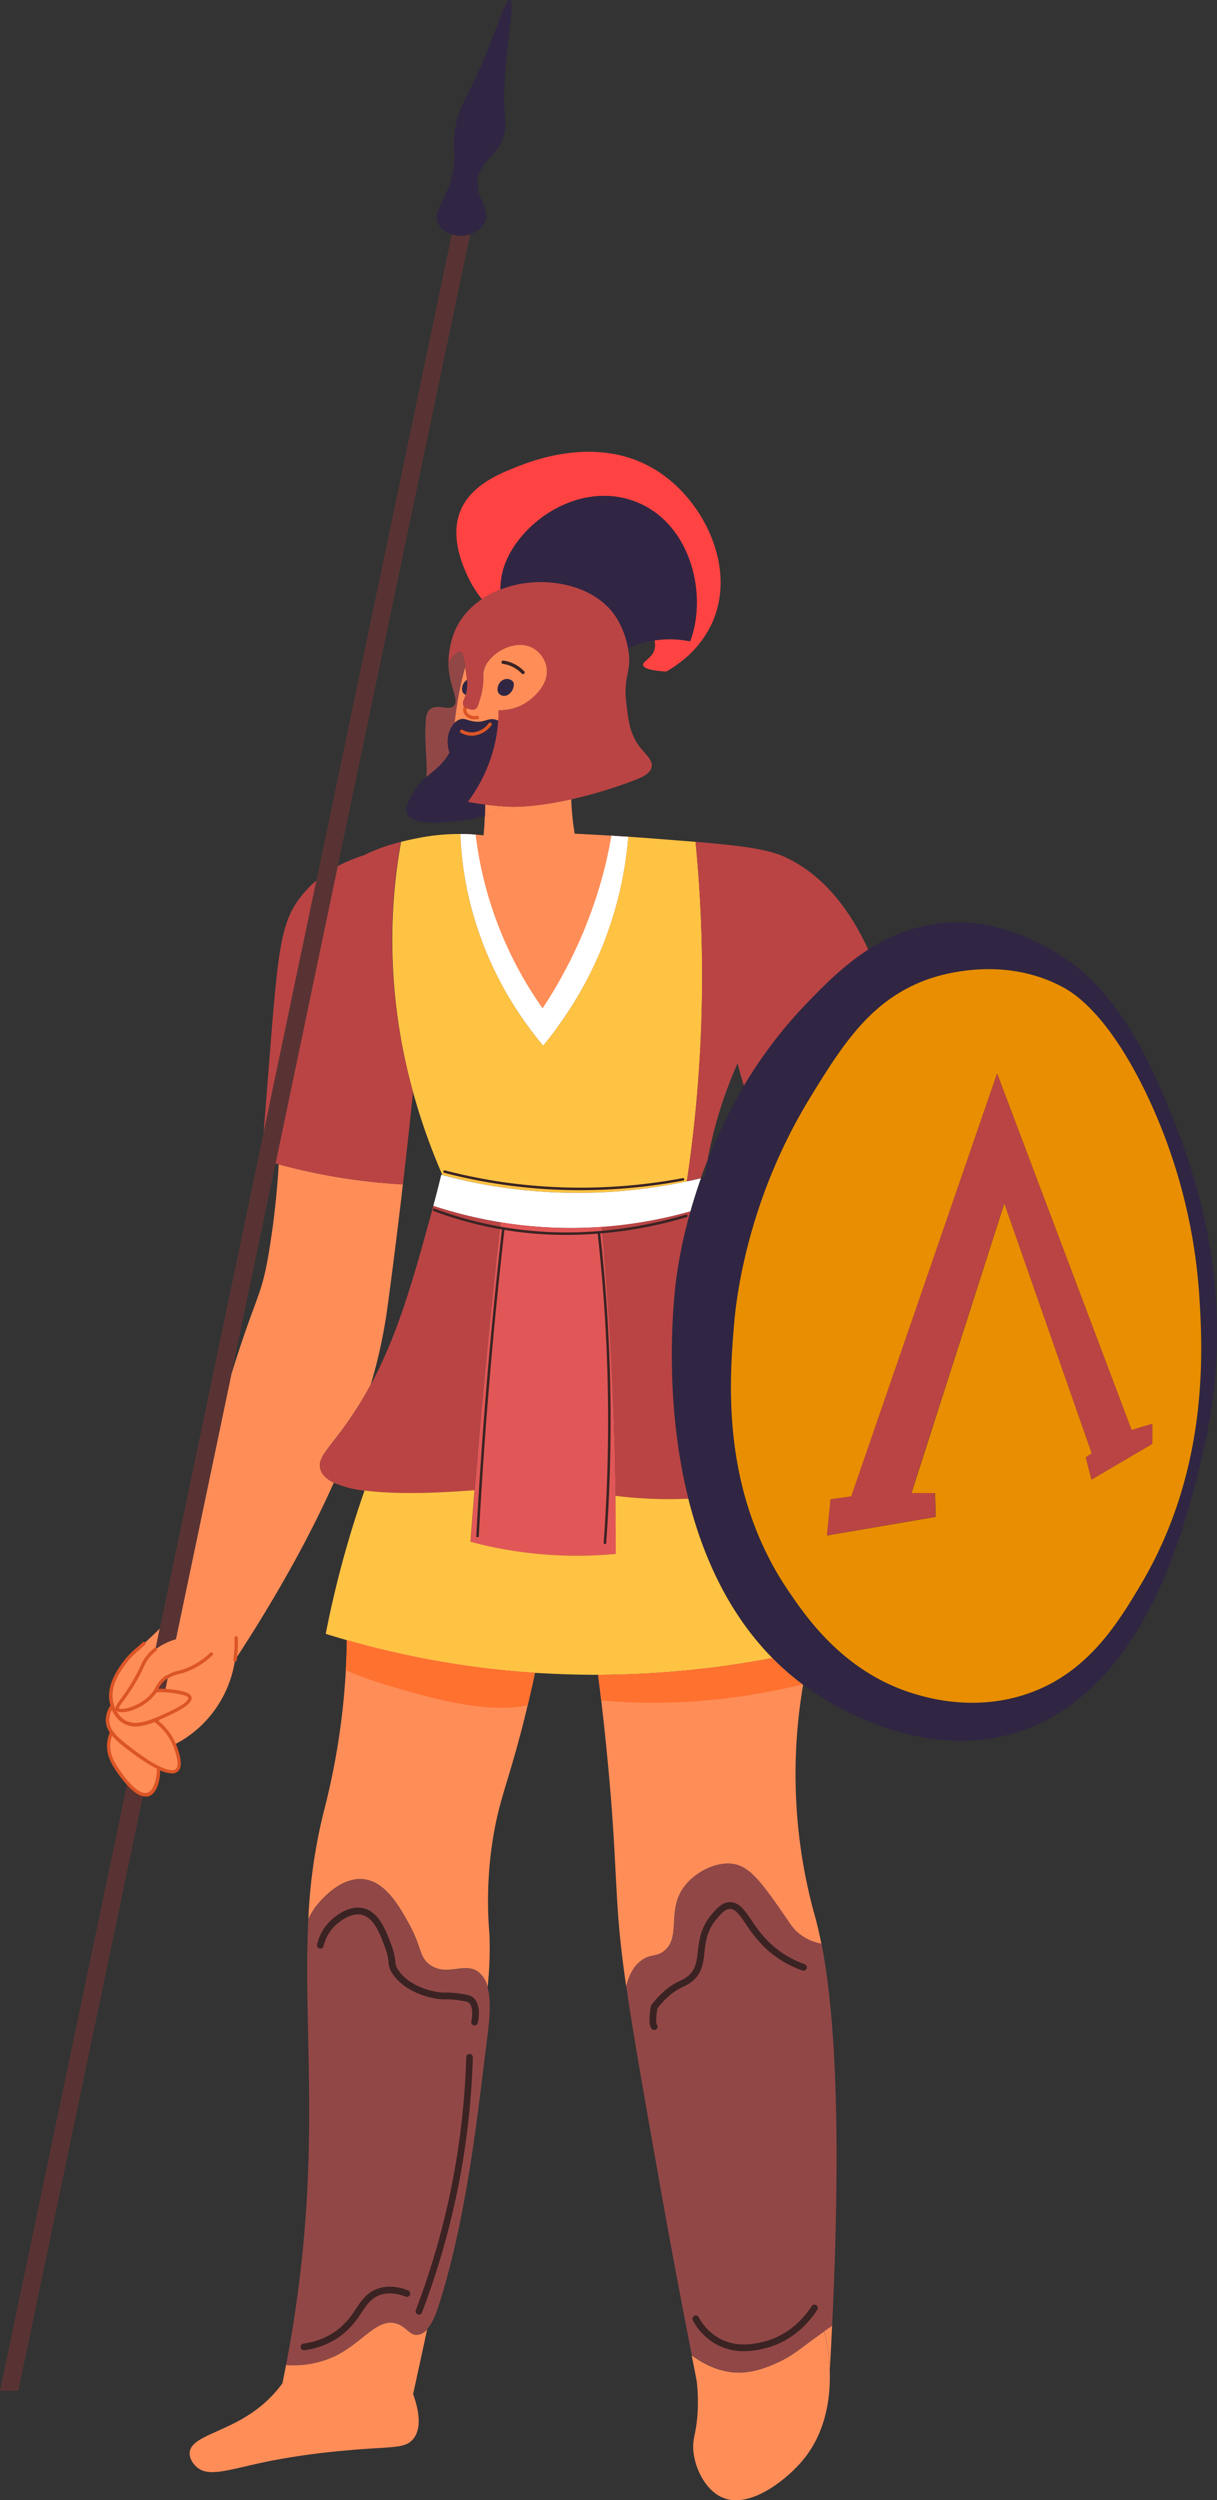
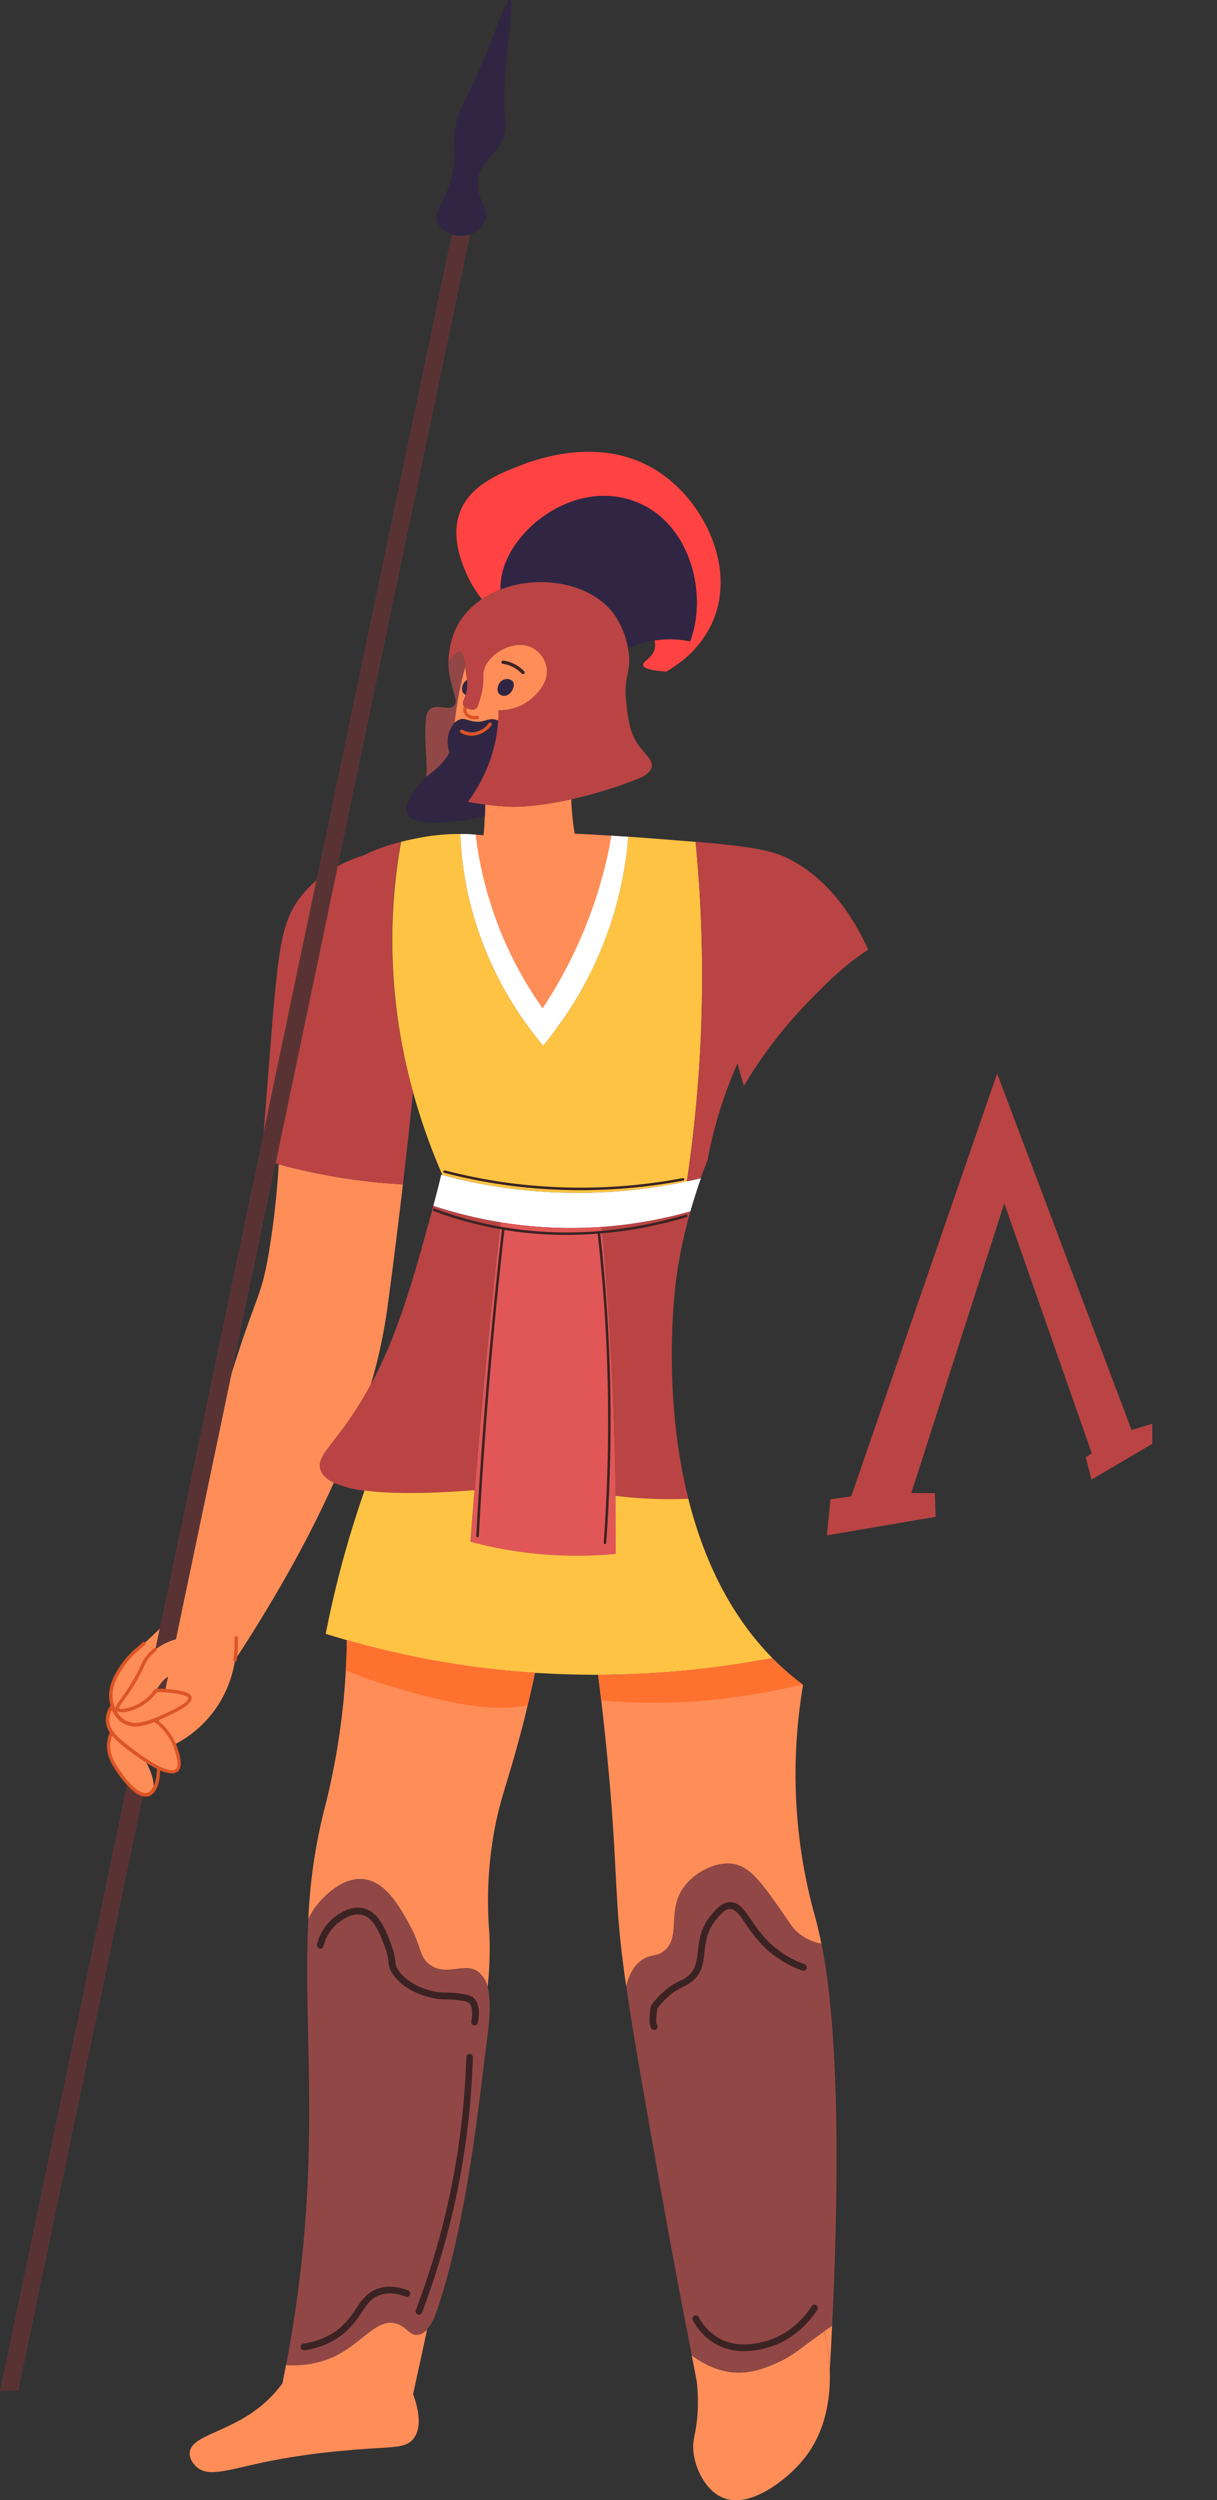
<svg xmlns="http://www.w3.org/2000/svg" viewBox="0 0 445.38 914.36">
  <rect x="0" y="0" width="445.38" height="914.36" fill="#333333" stroke="none" />
  <defs>
    <style>.cls-1{fill:#924747;}.cls-2{fill:#ff4343;}.cls-3{fill:#302643;}.cls-4{fill:#ba4444;}.cls-5{fill:#ff8d58;}.cls-6{fill:#ffc343;}.cls-7{fill:#fff;}.cls-8{fill:#e88e00;}.cls-9{fill:#593333;}.cls-10{fill:#dc5526;}.cls-11{fill:#e15757;}.cls-12{fill:#3b2323;}.cls-13{fill:#ff712f;}</style>
  </defs>
  <g id="Слой_2" data-name="Слой 2">
    <g id="Layer_2" data-name="Layer 2">
      <path class="cls-1" d="M170.27,243.87h0a131.32,131.32,0,0,0-3.36,16.38c-.22,1.61-.38,2.94-.47,4.05h0a8.72,8.72,0,0,0-1.48,2.14c-1.72,3.23-1.06,6.77-.43,8.79-.43.75-.84,1.39-1.23,1.94-2.33,3.31-4.82,4.89-7.26,7,.54-5.82-.95-12.11-.15-21.24a5.11,5.11,0,0,1,1.22-3.31c2.47-2.54,6.8.43,8.9-1.4,2.4-2.1-2-7.57-1.91-16,1.4-2,3.16-4.07,4.39-3.69C169.42,238.82,169.76,240.52,170.27,243.87Z" />
      <path class="cls-2" d="M260.57,227.89a38.15,38.15,0,0,1-13,15.31,31.67,31.67,0,0,0,4.25-6.93c.26-.56.49-1.12.71-1.7,6.72-17.63-.15-44.78-21.64-51.7-21-6.77-42.95,10-47,26.35a25.19,25.19,0,0,0-.72,6.39l-1,.41a36.78,36.78,0,0,0-5.8,3.1,40.37,40.37,0,0,1-5.19-8.33c-1.58-3.41-6.2-13.33-3.14-22.68,3.4-10.4,14.55-14.79,21.29-17.45,6-2.36,32.67-12.89,54.44,3.84C258.83,186,269.23,208.81,260.57,227.89Z" />
      <path class="cls-3" d="M252.55,234.57a37.5,37.5,0,0,0-7.77-.75,37.12,37.12,0,0,0-5.2.42,39.16,39.16,0,0,0-9.84,2.84,31.57,31.57,0,0,0-5.11-12.42c-8.55-11.65-27.6-14.57-41.43-9a25.19,25.19,0,0,1,.72-6.39c4-16.32,26-33.12,47-26.35C252.4,189.79,259.27,216.94,252.55,234.57Z" />
      <path class="cls-2" d="M252.55,234.57c-.22.58-.45,1.14-.71,1.7a31.67,31.67,0,0,1-4.25,6.93c-1.3.92-2.58,1.72-3.78,2.41-6.38-.43-8.3-1.38-8.45-2.36-.24-1.43,3.25-2.43,4.18-5.77a6.59,6.59,0,0,0,0-3.24,37.12,37.12,0,0,1,5.2-.42A37.5,37.5,0,0,1,252.55,234.57Z" />
      <path class="cls-4" d="M115.8,322,113.93,331v0l-7.57,36.1v.07l-9.9,47.22c.55-6.95,1.22-15.37,1.85-23.5,3.42-43.22,4.18-53.7,12.22-63.51A39.1,39.1,0,0,1,115.8,322Z" />
      <path class="cls-5" d="M229.9,306a136.24,136.24,0,0,1-26,69.74c-1.73,2.36-3.44,4.55-5.11,6.57-1.68-2-3.41-4.21-5.13-6.55a127.78,127.78,0,0,1-22-47.4A123.42,123.42,0,0,1,168.51,305c1.77,0,3.62.08,5.55.23.95.07,1.91.16,2.89.27.16-1.56.3-3.2.38-4.88,0-.76.09-1.53.12-2.26a21.45,21.45,0,0,0,7-3.47h0c1,.07,1.86.11,2.7.14,0,0,8.09.35,21.92-2.74,0,1.07.08,2.17.15,3.27.23,3.31.61,6.44,1.1,9.33,4,.19,8.43.43,13.35.72C225.71,305.77,227.77,305.89,229.9,306Z" />
      <path class="cls-6" d="M251.38,432.05A192.41,192.41,0,0,1,188,434.83a187.76,187.76,0,0,1-26.11-5.14c-.09-.21-.17-.41-.27-.63a226,226,0,0,1-10.44-29.62,207.8,207.8,0,0,1-7.51-62.32,203.09,203.09,0,0,1,3.11-29.26c2.62-.66,4.91-1.11,6.67-1.45A76.61,76.61,0,0,1,168.51,305a124.8,124.8,0,0,0,3.07,23.36,129.91,129.91,0,0,0,27.19,54A136.81,136.81,0,0,0,229.91,306c3.2.22,6.57.46,10.07.73l14.58,1.14c1.06,10.74,1.81,22,2.17,33.76A506.57,506.57,0,0,1,251.38,432.05Z" />
      <path class="cls-4" d="M317.74,347.31h0c-9.23,5.94-16.69,13.6-23,20.16a165.54,165.54,0,0,0-22.48,29.63c-.83-2.58-1.62-5.33-2.33-8.26a159,159,0,0,0-8.69,25c-.92,3.59-1.68,7.07-2.3,10.41-.88,2.25-1.71,4.45-2.46,6.6-1.66.39-3.37.78-5.13,1.15a506.57,506.57,0,0,0,5.35-90.39c-.36-11.75-1.11-23-2.17-33.76,16.64,1.39,26.2,2.65,32.53,5.49C293.58,316.3,307.2,324.16,317.74,347.31Z" />
-       <path class="cls-3" d="M424.85,398.45c-13.32-31.08-27-42.85-36.91-49.12-5.79-3.67-21.56-13.35-41.87-11.86a59.7,59.7,0,0,0-28.33,9.84h0c-9.23,5.94-16.69,13.6-23,20.16a165.54,165.54,0,0,0-22.48,29.63A184.73,184.73,0,0,0,259,424.3c-.39,2.15-.74,4.23-1,6.26l-1.43.34c-1.5,4.26-2.77,8.31-3.84,12.09a171.85,171.85,0,0,0-5.36,26c-.82,6.9-4.58,42.43,4.62,79.13,5.18,20.66,14.47,41.69,30.72,58.2a96.47,96.47,0,0,0,11.26,9.83c1.72,1.27,3.48,2.5,5.31,3.68,5.41,3.5,37.14,24,71.45,14.14,49-14.08,64-78.81,69.88-104.43C454.72,468.18,434.1,420,424.85,398.45Zm-7.24,180.86c-8.61,14.54-19.66,32.6-41.53,40.12-18.56,6.4-35.22,1.87-40.48.35-26.44-7.57-40.5-28.29-47.12-38-24.79-36.54-21.51-76.95-19.88-97,.6-7.45,4.06-44.53,27.92-83.41,12-19.5,22.39-35.94,43.27-43.27,3.47-1.22,26.67-9,48.85,2.79,3.89,2,16.05,9.11,30,37.34a201.85,201.85,0,0,1,20.25,75.73C440.19,494.27,442.39,537.45,417.61,579.31Z" />
      <path class="cls-4" d="M251.93,548.16l-2.53.08a160.08,160.08,0,0,1-24.12-1.15c-.36-26.88-1.57-54.56-3.8-83q-.6-7.77-1.3-15.46A162.06,162.06,0,0,0,252.67,443a171.85,171.85,0,0,0-5.36,26C246.49,475.93,242.73,511.46,251.93,548.16Z" />
      <path class="cls-7" d="M256.51,430.9c-1.5,4.26-2.77,8.31-3.84,12.09a162.06,162.06,0,0,1-32.49,5.69,157.84,157.84,0,0,1-21,.11A160.66,160.66,0,0,1,158.57,441c0-.13.07-.25.1-.38.79-2.89,1.77-6.61,2.81-11l.4.1A187.76,187.76,0,0,0,188,434.83a192.41,192.41,0,0,0,63.39-2.78C253.14,431.68,254.85,431.29,256.51,430.9Z" />
-       <path class="cls-8" d="M438.9,473.92a201.85,201.85,0,0,0-20.25-75.73c-14-28.23-26.12-35.29-30-37.34-22.18-11.75-45.38-4-48.85-2.79-20.88,7.33-31.31,23.77-43.27,43.27-23.86,38.88-27.32,76-27.92,83.41-1.63,20.06-4.91,60.47,19.88,97,6.62,9.74,20.68,30.46,47.12,38,5.26,1.52,21.92,6.05,40.48-.35,21.87-7.52,32.92-25.58,41.53-40.12C442.39,537.45,440.19,494.27,438.9,473.92ZM421.71,528,399.46,541.1,397.37,533l2.19-1.47-32-91.45-34,106h8.64l.26,8.65-39.78,6.81,1.31-13.21,7.59-1.07L364.91,392.6,414.12,523l7.59-2.29Z" />
      <polygon class="cls-4" points="421.71 520.68 421.71 528.01 399.46 541.1 397.37 532.98 399.56 531.51 367.53 440.06 333.5 546.05 342.14 546.05 342.4 554.7 302.62 561.51 303.93 548.3 311.52 547.23 364.91 392.6 414.12 522.97 421.71 520.68" />
      <path class="cls-5" d="M61,627.12l-2.67,1.18-1.71.7a23.44,23.44,0,0,1-5.47,1.58,8.65,8.65,0,0,1-5.86-1,10.18,10.18,0,0,1-4.13-5.71c-.11-.35-.19-.65-.23-.83-1.59-6.21,2.4-11.79,4.45-14.66s3.55-3.91,7.33-7.33c1.6-1.45,3.56-3.28,5.78-5.48l-1.6,7.64a17.41,17.41,0,0,0-2.61,2.55c-1.87,2.26-1.76,3.31-4.45,8.11-4.38,7.82-7.59,10.2-6.8,11.26s5.69.3,9.8-2.57a15.3,15.3,0,0,0,2.76-2.41A18.09,18.09,0,0,0,57,618.27a25.5,25.5,0,0,1,3.4,0,28.13,28.13,0,0,1,3.17.32c2.65.41,5.65.89,5.94,2.27C70,623.06,63,626.18,61,627.12Z" />
      <path class="cls-5" d="M64.71,647.35c-1.31,1.16-3.92.47-6.73-.89-1-.5-2.1-1.09-3.13-1.72-2.35-1.41-4.52-3-5.88-4l-1.14-.87c-2.94-2.25-5.46-4.2-7-6.34A7.56,7.56,0,0,1,39.32,629a9.08,9.08,0,0,1,1.8-5.18,10.18,10.18,0,0,0,4.13,5.71,8.65,8.65,0,0,0,5.86,1A23.44,23.44,0,0,0,56.58,629c.42.31.87.66,1.34,1.06A21.1,21.1,0,0,1,63.83,638c.17.4.34.83.49,1.27C65,641.3,66.53,645.75,64.71,647.35Z" />
-       <path class="cls-5" d="M54.24,656.25a3.34,3.34,0,0,1-1.83.09c-2-.44-4.09-2.36-5.8-4.3h0a40.42,40.42,0,0,1-3.36-4.42c-1.7-2.52-3.94-6-3.41-10.46a12.08,12.08,0,0,1,1-3.6c1.5,2.14,4,4.09,7,6.34l1.14.87c1.36,1,3.53,2.57,5.88,4,1,.63,2.09,1.22,3.13,1.72C58.13,651.54,56.6,655.42,54.24,656.25Z" />
+       <path class="cls-5" d="M54.24,656.25a3.34,3.34,0,0,1-1.83.09c-2-.44-4.09-2.36-5.8-4.3h0a40.42,40.42,0,0,1-3.36-4.42c-1.7-2.52-3.94-6-3.41-10.46a12.08,12.08,0,0,1,1-3.6l1.14.87c1.36,1,3.53,2.57,5.88,4,1,.63,2.09,1.22,3.13,1.72C58.13,651.54,56.6,655.42,54.24,656.25Z" />
      <path class="cls-9" d="M61.46,613.18l-1.06,5.07a25.5,25.5,0,0,0-3.4,0C58.28,616.41,59.19,614.64,61.46,613.18Z" />
      <path class="cls-9" d="M58.29,628.3l-.37,1.76c-.47-.4-.92-.75-1.34-1.06Z" />
      <path class="cls-5" d="M147.45,433.15c-2.69,23-5.23,42.17-6.06,47.75a185,185,0,0,1-5.72,25.49v0a138.07,138.07,0,0,1-10,15.84c-6,8.17-9.6,11.28-8.38,15.18.62,2,2.32,3.58,4.87,4.81C114,560.49,102.4,582,86,607.09a41.7,41.7,0,0,1-11.63,23.25A40.78,40.78,0,0,1,63.83,638a21.1,21.1,0,0,0-5.91-7.91l.37-1.76L61,627.12c2.07-.94,9-4.06,8.55-6.28-.29-1.38-3.29-1.86-5.94-2.27a28.13,28.13,0,0,0-3.17-.32l1.06-5.07c-2.27,1.46-3.18,3.23-4.46,5.09a18.09,18.09,0,0,1-1.45,1.86,15.3,15.3,0,0,1-2.76,2.41c-4.11,2.87-9,3.68-9.8,2.57s2.42-3.44,6.8-11.26c2.69-4.8,2.58-5.85,4.45-8.11a17.41,17.41,0,0,1,2.61-2.55,18.8,18.8,0,0,1,2.75-1.8,22.89,22.89,0,0,1,4.74-1.94l20.32-97v0c9.2-29.31,10.5-27.19,13.28-42A302.68,302.68,0,0,0,102,425.81c5.64,1.54,11.73,2.95,18.25,4.13A218.44,218.44,0,0,0,147.45,433.15Z" />
      <path class="cls-10" d="M86,607.7h-.09a.62.62,0,0,1-.52-.7,42.28,42.28,0,0,0,.41-8,.62.62,0,0,1,.58-.65.6.6,0,0,1,.64.59,43.11,43.11,0,0,1-.41,8.27A.62.62,0,0,1,86,607.7Z" />
      <path class="cls-9" d="M52.41,656.34,6.7,874.36H0L46.61,652C48.32,654,50.43,655.9,52.41,656.34Z" />
      <path class="cls-4" d="M151.17,399.44c-.8,7.6-1.69,15.95-2.71,24.92-.34,3-.67,5.92-1,8.79a218.44,218.44,0,0,1-27.17-3.21c-6.52-1.18-12.61-2.59-18.25-4.13l-1.21-.33,1.79-8.57h0L123,319.44h0l.55-2.65a58.48,58.48,0,0,1,9.56-4h0a65.74,65.74,0,0,1,13.57-4.88,203.09,203.09,0,0,0-3.11,29.26A207.8,207.8,0,0,0,151.17,399.44Z" />
      <path class="cls-9" d="M172.07,85.64,123.6,316.79l-.55,2.65h0l-20.43,97.47h0l-1.79,8.57-16.15,77v0l-20.32,97a22.89,22.89,0,0,0-4.74,1.94,18.8,18.8,0,0,0-2.75,1.8l1.6-7.64h0L94.5,423.62l1.94-9.26,9.9-47.22v-.07l7.57-36.1v0L115.8,322,165.34,85.69a12.21,12.21,0,0,0,2.4.51A10.51,10.51,0,0,0,172.07,85.64Z" />
      <path class="cls-3" d="M184.84,42.59a18.87,18.87,0,0,1,0,4.88c-1.21,8.87-8.1,10.09-9.77,17.1-1.83,7.69,5.17,11.74,2.1,17.1a9.3,9.3,0,0,1-5.1,4,10.51,10.51,0,0,1-4.33.56,12.21,12.21,0,0,1-2.4-.51A8.18,8.18,0,0,1,160.42,82c-2.72-5,3.93-9,5.58-20.94.95-6.93-.82-8.93,1.05-16.4a41.94,41.94,0,0,1,3.84-9.77c9.46-18.2,13.63-35.43,15.7-34.9C189.07.66,183.17,25.57,184.84,42.59Z" />
      <path class="cls-4" d="M183.1,447q-1.26,11.33-2.45,22.74-4,38.06-7,75.29c-14.3,1.1-29.29,1.58-40.24.12a38.25,38.25,0,0,1-11.23-2.9c-2.55-1.23-4.25-2.81-4.87-4.81-1.22-3.9,2.41-7,8.38-15.18a138.07,138.07,0,0,0,10-15.84v0c10.17-18.88,15.83-39.53,22.9-65.42A160.7,160.7,0,0,0,183.1,447Z" />
      <path class="cls-11" d="M225.38,568.33a151.13,151.13,0,0,1-44-2.29c-3.19-.64-6.25-1.37-9.18-2.16q.71-9.4,1.49-18.86,3-37.23,7-75.29,1.2-11.42,2.45-22.74a161.14,161.14,0,0,0,16.05,1.8,157.84,157.84,0,0,0,21-.11q.7,7.69,1.3,15.46c2.23,28.39,3.44,56.07,3.8,83Q225.42,557.82,225.38,568.33Z" />
      <path class="cls-6" d="M282.65,606.36a349.59,349.59,0,0,1-63.77,6.13q-11.2,0-23.1-.72A329.31,329.31,0,0,1,155,606.52c-9.88-1.9-19.24-4.18-28.07-6.7-2.62-.75-5.19-1.51-7.72-2.31,2.13-10.94,4.93-22.65,8.58-35,1.79-6,3.68-11.86,5.63-17.42,11,1.46,25.94,1,40.24-.12q-.78,9.45-1.49,18.86c2.93.79,6,1.52,9.18,2.16a151.13,151.13,0,0,0,44,2.29q0-10.53-.1-21.24a160.08,160.08,0,0,0,24.12,1.15l2.53-.08C257.11,568.82,266.4,589.85,282.65,606.36Z" />
      <path class="cls-5" d="M195.78,611.76c-.88,4.21-1.78,8.17-2.67,11.87-1.82,7.67-3.59,14.21-5.13,19.54-3.38,11.72-5.54,17.38-7.33,27.75A143.35,143.35,0,0,0,179.09,707a129.94,129.94,0,0,1-.65,19.73,9.46,9.46,0,0,0-3.8-5.86c-5-3.11-10.9,1.87-17-2.1-4.36-2.83-3.12-6.53-8.1-15.44-3.47-6.2-8.29-14.81-16-16-7.87-1.18-14.62,6.12-16.22,7.86a25.48,25.48,0,0,0-4.48,6.66,198,198,0,0,1,5.53-38.86,263.29,263.29,0,0,0,7.33-40.83c.39-4,.66-7.78.86-11.35.22-4,.33-7.69.38-11.06,8.82,2.52,18.19,4.8,28.07,6.7A325.08,325.08,0,0,0,195.78,611.76Z" />
      <path class="cls-1" d="M178,747.6c-2.87,22.65-7,63.34-17.54,95.79-.61,1.9-2,6-4.18,8.44a5.57,5.57,0,0,1-3.41,2c-3.14.39-4.23-3.17-8.11-4.19-6.94-1.83-12.29,7.22-22.25,12A35.83,35.83,0,0,1,104.68,865c0-.12,0-.25.07-.38,13.82-72.41,5.88-119,8.09-162.67a26.11,26.11,0,0,1,4.48-6.67c1.6-1.73,8.35-9,16.22-7.85,7.68,1.15,12.5,9.77,16,16,5,8.9,3.74,12.6,8.11,15.43,6.13,4,12.07-1,17,2.1a9.46,9.46,0,0,1,3.8,5.86C180,732.71,178.84,741.26,178,747.6Z" />
      <path class="cls-5" d="M151.18,875.53c3.6,10,1.68,14.32.16,16.28-3.11,4-8.18,2.73-25.64,4.45a259.24,259.24,0,0,0-26.44,3.66c-15.13,3-23,6.45-27.48,2.1-.45-.43-2.51-2.41-2.36-5,.38-6.63,15-7.36,27.22-18.07a45.31,45.31,0,0,0,6.72-7.35h0c.41-2,.85-4.24,1.32-6.66a35.83,35.83,0,0,0,17.87-3.26c10-4.82,15.31-13.87,22.25-12,3.88,1,5,4.58,8.11,4.19a5.57,5.57,0,0,0,3.41-2Q153.91,863.13,151.18,875.53Z" />
      <path class="cls-5" d="M300.6,710.85a18.05,18.05,0,0,1-9.49-4.87,20.61,20.61,0,0,1-2.62-3.4c-8.81-12.76-13.24-19.17-19.1-20.68-6.84-1.75-16,3-19.89,9.42-5.11,8.3-.34,17.42-6.56,22.25-2.8,2.19-4.64,1-7.85,3.14s-5,5.87-5.91,9.79c-1.47-10.09-2.43-18.55-3-26.54-1.16-16.72-1.24-29.77-3.93-57.31-.72-7.6-1.5-14.59-2.22-20.82-.41-3.34-.79-6.45-1.16-9.34a348.32,348.32,0,0,0,63.76-6.13A96.4,96.4,0,0,0,293.69,616l.22.17a194.48,194.48,0,0,0-2.54,42.15,192.27,192.27,0,0,0,7.07,43.19C299.19,704.3,299.91,707.38,300.6,710.85Z" />
      <path class="cls-5" d="M293.2,900.44c-5.82,6.69-19.12,17.36-29.05,12.83-6.32-2.87-10.36-11.48-10.48-18.32,0-3.75,1.11-5.28,1.58-12a66.16,66.16,0,0,0-.26-12l-.53-2.88q-.68-3.4-1.33-6.72c4.62,3.4,11.1,6.71,18.61,6.29,5.64-.32,10.75-2.69,13.26-3.84,5.32-2.46,7.59-4.76,14.65-9.77.62-.45,1.3-.92,2-1.43a71.12,71.12,0,0,1,2,14.37h0C304,876.94,302.26,890.05,293.2,900.44Z" />
      <path class="cls-1" d="M304.52,850.6c-1,.68-2,1.32-2.83,1.92s-1.42,1-2,1.43c-7.06,5-9.33,7.31-14.65,9.77-2.51,1.15-7.62,3.52-13.26,3.84-7.51.42-14-2.89-18.61-6.29-5.43-27.69-9.7-51-12.8-68.66-5.22-29.5-8.82-49.92-11.16-66.11.91-3.93,2.65-7.6,5.92-9.79s5-1,7.85-3.14c6.23-4.84,1.45-13.94,6.55-22.25,3.94-6.41,13.06-11.17,19.89-9.42,5.87,1.52,10.29,7.92,19.1,20.68a22.25,22.25,0,0,0,2.62,3.4,18.2,18.2,0,0,0,9.51,4.88C305.3,734.5,308.11,775.75,304.52,850.6Z" />
      <path class="cls-5" d="M304.52,850.6q-.37,7.89-.85,16.29a71.12,71.12,0,0,0-2-14.37C302.56,851.92,303.5,851.28,304.52,850.6Z" />
      <path class="cls-3" d="M172,292.26c-.25.33-.48.68-.72,1,2.2.42,4.31.74,6.25,1,0,1.34,0,2.72-.09,4.15a63.3,63.3,0,0,1-12.23,2.09c-4,.39-14.3,1.4-16.23-2.88-1-2.19.58-4.87,2.18-7.59A22.08,22.08,0,0,1,156,284.2c2.45-2.12,4.93-3.71,7.27-7,.38-.55.8-1.19,1.22-1.94-.63-2-1.28-5.56.44-8.79a8.45,8.45,0,0,1,1.47-2.14h0a4.71,4.71,0,0,1,2-1.25c1.68-.51,2.47.42,5,.78,4,.58,4.92-1.36,7.76-.7a5.69,5.69,0,0,1,1.18.42,54,54,0,0,1-1.18,8.22,55.75,55.75,0,0,1-3.71,11A58.55,58.55,0,0,1,172,292.26Z" />
      <path class="cls-5" d="M191.91,257.38a17.68,17.68,0,0,1-9.43,2.35c0,1.21,0,2.49-.12,3.82a5.91,5.91,0,0,0-1.18-.42c-2.84-.66-3.75,1.29-7.76.7-2.51-.36-3.3-1.28-5-.78a4.58,4.58,0,0,0-2,1.26c.09-1.11.25-2.44.47-4.05a131.32,131.32,0,0,1,3.36-16.38q.07.56.18,1.2c.53,3.57.83,5.74.12,8.5a14.25,14.25,0,0,1-.92,2.64,2,2,0,0,0,1.24,2.81l1.44.43a2,2,0,0,0,2.5-1.24,37.69,37.69,0,0,0,1.37-4.5c1.22-5.07.2-6.62,1.05-9.17,1.9-5.68,10.86-10.86,17.28-7.84a10.14,10.14,0,0,1,5.49,7.06C201.25,250,195.57,255.22,191.91,257.38Z" />
      <path class="cls-3" d="M184.3,248.57c-2,.8-2.82,3.69-1.74,5.06a2.63,2.63,0,0,0,2.46.8c2.2-.41,3.74-3.71,2.68-5.21A3,3,0,0,0,184.3,248.57Z" />
      <path class="cls-3" d="M171.3,248.44c-2,.81-2.82,3.69-1.74,5.06a2.62,2.62,0,0,0,2.46.8c2.2-.41,3.74-3.7,2.68-5.21A3,3,0,0,0,171.3,248.44Z" />
      <path class="cls-5" d="M184.49,294.92a21.45,21.45,0,0,1-7,3.47c.05-1.43.09-2.81.09-4.15C180.11,294.57,182.44,294.78,184.49,294.92Z" />
      <path class="cls-12" d="M191.39,246.54a.59.59,0,0,1-.44-.19,12.08,12.08,0,0,0-5-3.13,10.61,10.61,0,0,0-1.82-.41.62.62,0,1,1,.17-1.22,12.46,12.46,0,0,1,2,.46,13.22,13.22,0,0,1,5.54,3.44.62.62,0,0,1,0,.87A.6.6,0,0,1,191.39,246.54Z" />
      <path class="cls-12" d="M173.74,740.71l-.25,0a1.24,1.24,0,0,1-1-1.45c.5-2.47.55-5.74-1-6.88-.5-.37-1.3-.5-3.08-.78a33.26,33.26,0,0,0-5.7-.42c-4.45.12-14.75-2.53-19.17-9.55a8.24,8.24,0,0,1-1.37-4.13,19.93,19.93,0,0,0-1.35-5.5c-1.75-4.71-3.94-10.58-8.26-11.68-2.71-.69-5.93.47-9.32,3.36a15.2,15.2,0,0,0-4.81,8,1.23,1.23,0,0,1-2.4-.56,17.68,17.68,0,0,1,5.61-9.34c5.08-4.33,9.07-4.5,11.52-3.88,5.58,1.43,8,8,10,13.21a22.69,22.69,0,0,1,1.49,6.1,5.73,5.73,0,0,0,1,3.08c3.84,6.1,13.1,8.51,17,8.4a36.67,36.67,0,0,1,6.16.45c2,.31,3.16.49,4.17,1.24,3,2.23,2.33,7.27,1.91,9.34A1.23,1.23,0,0,1,173.74,740.71Z" />
      <path class="cls-12" d="M239.45,742.38a1.22,1.22,0,0,1-1-.45c-1.31-1.57-.62-6.24-.27-8.17a1.43,1.43,0,0,1,.23-.52,32.75,32.75,0,0,1,4.06-4.5,23.61,23.61,0,0,1,6.42-4.34,13.47,13.47,0,0,0,2.95-1.78c2.76-2.31,3.11-5.26,3.55-9,.48-4.09,1-8.73,5-13.42,1.89-2.23,3.84-4.54,6.79-4.56h0c3.34,0,5.32,2.91,7.83,6.59a48.77,48.77,0,0,0,6.46,8.09,36.13,36.13,0,0,0,13,8,1.23,1.23,0,0,1-.83,2.32,38.36,38.36,0,0,1-13.9-8.53,52.37,52.37,0,0,1-6.79-8.46c-2.39-3.52-3.85-5.52-5.79-5.52h0c-1.82,0-3.32,1.8-4.92,3.69-3.49,4.13-4,8.19-4.43,12.12s-.9,7.67-4.41,10.61A15.51,15.51,0,0,1,250,726.6a21.6,21.6,0,0,0-5.83,3.94,30.62,30.62,0,0,0-3.59,4c-.45,2.62-.55,5.32-.2,5.88a1.22,1.22,0,0,1-.94,2Z" />
      <path class="cls-12" d="M153.33,846.49a1.31,1.31,0,0,1-.43-.08,1.23,1.23,0,0,1-.72-1.59,283.75,283.75,0,0,0,14.7-54.17,284.27,284.27,0,0,0,3.75-38.33,1.23,1.23,0,0,1,1.22-1.19h0a1.24,1.24,0,0,1,1.2,1.26,289,289,0,0,1-3.78,38.66,287.1,287.1,0,0,1-14.83,54.65A1.22,1.22,0,0,1,153.33,846.49Z" />
      <path class="cls-12" d="M111.22,859.51a1.23,1.23,0,0,1-.18-2.44,26.67,26.67,0,0,0,12.6-5.11,29.84,29.84,0,0,0,6.55-7.54c2.09-3.09,4.07-6,8-7.41,3.26-1.17,7-1,11.12.59a1.23,1.23,0,1,1-.87,2.3c-3.56-1.35-6.73-1.54-9.42-.57-3.15,1.12-4.74,3.48-6.76,6.46a32.33,32.33,0,0,1-7.08,8.11,29.08,29.08,0,0,1-13.74,5.6Z" />
      <path class="cls-12" d="M272.27,859.86a20.83,20.83,0,0,1-10.44-2.68,21.73,21.73,0,0,1-8.28-8.58,1.23,1.23,0,0,1,2.16-1.18,19.38,19.38,0,0,0,7.34,7.62c6.6,3.76,13.51,2.05,16.46,1.33,9.43-2.33,15-9.11,17.5-12.94a1.23,1.23,0,1,1,2.06,1.34c-2.69,4.14-8.72,11.45-19,14A31.3,31.3,0,0,1,272.27,859.86Z" />
-       <path class="cls-10" d="M61.46,613.79a.61.61,0,0,1-.33-1.13c.21-.14.43-.26.66-.39a11.86,11.86,0,0,1,3.25-1.2c.47-.11,1-.24,1.58-.43a26.14,26.14,0,0,0,10.23-6.14.62.62,0,1,1,.84.9A27.3,27.3,0,0,1,67,611.82c-.63.19-1.16.32-1.64.45a10.38,10.38,0,0,0-3,1.07l-.6.36A.66.66,0,0,1,61.46,613.79Z" />
      <path class="cls-10" d="M49.51,631.31a8.61,8.61,0,0,1-4.58-1.23,10.59,10.59,0,0,1-4.4-6c-.11-.37-.19-.69-.24-.88-1.65-6.47,2.53-12.33,4.54-15.15a30,30,0,0,1,5.31-5.55c.62-.55,1.32-1.16,2.11-1.89a.62.62,0,0,1,.87,0,.6.6,0,0,1,0,.86c-.8.73-1.5,1.35-2.13,1.91a28.86,28.86,0,0,0-5.11,5.32c-2.06,2.89-5.87,8.23-4.35,14.15a8.15,8.15,0,0,0,.22.81A9.52,9.52,0,0,0,45.57,629,8,8,0,0,0,51,630a22.86,22.86,0,0,0,5.32-1.54l1.71-.7,2.18-1,.47-.21C68.65,623,69,621.37,68.9,621c-.2-1-3.47-1.48-5.42-1.79a30.88,30.88,0,0,0-3.11-.31,25.69,25.69,0,0,0-3,0A15.64,15.64,0,0,1,56,620.54a16.3,16.3,0,0,1-2.87,2.51c-4.06,2.83-9.44,4.06-10.65,2.42-.67-.91.09-1.94,1.6-4a70.73,70.73,0,0,0,5.16-7.91c1.14-2,1.77-3.36,2.27-4.44a14.66,14.66,0,0,1,2.24-3.76,17.77,17.77,0,0,1,2.71-2.64.61.61,0,0,1,.86.11.62.62,0,0,1-.1.86,16.65,16.65,0,0,0-2.52,2.45,14,14,0,0,0-2.08,3.5c-.51,1.09-1.14,2.46-2.3,4.52a74.51,74.51,0,0,1-5.25,8,9,9,0,0,0-1.59,2.56c.41.56,4.72.24,8.95-2.71a15,15,0,0,0,2.65-2.32,16.43,16.43,0,0,0,1.4-1.8.61.61,0,0,1,.46-.26,25.46,25.46,0,0,1,3.49,0,31,31,0,0,1,3.23.33c3,.47,6.06.95,6.44,2.75s-2.34,4-8.87,6.95l-.5.23-2.2,1c-.59.25-1.16.49-1.73.71a23.44,23.44,0,0,1-5.62,1.62A12.3,12.3,0,0,1,49.51,631.31Z" />
      <path class="cls-10" d="M62.89,648.56A12.61,12.61,0,0,1,57.72,647c-1-.49-2.07-1.07-3.19-1.75-1.83-1.1-3.87-2.49-5.92-4l-1.15-.87c-2.83-2.17-5.5-4.22-7.1-6.49A8.23,8.23,0,0,1,38.7,629a9.55,9.55,0,0,1,1.92-5.53.62.62,0,0,1,.6-.25.61.61,0,0,1,.49.42A9.52,9.52,0,0,0,45.57,629,8,8,0,0,0,51,630a22.86,22.86,0,0,0,5.32-1.54.62.62,0,0,1,.6.08c.42.32.89.67,1.37,1.08a21.4,21.4,0,0,1,6.07,8.14c.19.41.35.86.51,1.31.76,2.25,2.34,6.9.22,8.78h0A3.3,3.3,0,0,1,62.89,648.56Zm1.82-1.21h0ZM41,625.24a7.85,7.85,0,0,0-1,3.79,7,7,0,0,0,1.44,4.16c1.49,2.12,4.09,4.11,6.83,6.22l1.14.86c2,1.5,4,2.87,5.82,4,1.09.65,2.13,1.22,3.09,1.69,3,1.46,5.12,1.81,6,1,1.51-1.33,0-5.77-.56-7.44-.15-.43-.31-.84-.48-1.24a20.41,20.41,0,0,0-5.73-7.68l-1-.83a23.48,23.48,0,0,1-5.3,1.49,9.23,9.23,0,0,1-6.26-1.11A10,10,0,0,1,41,625.24Z" />
      <path class="cls-10" d="M53.23,657a4.36,4.36,0,0,1-.94-.1c-1.8-.4-3.87-1.91-6.14-4.49l0-.06A42.89,42.89,0,0,1,42.74,648c-1.63-2.42-4.08-6.06-3.51-10.88a12.64,12.64,0,0,1,1.08-3.79.61.61,0,0,1,1.06-.1c1.49,2.12,4.09,4.11,6.83,6.22l1.14.86c2,1.5,4,2.87,5.82,4,1.09.65,2.13,1.22,3.09,1.69a.62.62,0,0,1,.35.54c.15,5.36-1.48,9.44-4.16,10.38A3.54,3.54,0,0,1,53.23,657Zm-6.11-5.35c2.05,2.31,3.92,3.71,5.43,4a2.62,2.62,0,0,0,1.48-.06h0c2-.71,3.4-4.32,3.35-8.82-.9-.45-1.86-1-2.85-1.58-1.83-1.1-3.87-2.49-5.92-4l-1.15-.87A41.7,41.7,0,0,1,41,634.77a12.29,12.29,0,0,0-.58,2.45c-.52,4.37,1.78,7.79,3.31,10a40.68,40.68,0,0,0,3.31,4.36Z" />
-       <path class="cls-10" d="M57,618.78a.7.7,0,0,1-.25,0,.62.62,0,0,1-.32-.81,21.81,21.81,0,0,1,1.21-2.17,9.4,9.4,0,0,1,2.15-2.38,9,9,0,0,1,1-.7.62.62,0,0,1,.84.23.61.61,0,0,1-.23.84,8.8,8.8,0,0,0-.9.6,8.52,8.52,0,0,0-1.87,2.07c-.21.34-.89,1.49-1.11,2A.62.62,0,0,1,57,618.78Z" />
      <path class="cls-13" d="M195.78,611.76c-.88,4.21-1.78,8.17-2.67,11.87-15.31,3.26-36.41-2.92-49.84-6.86a167.14,167.14,0,0,1-16.71-5.89c.22-4,.33-7.69.38-11.06,8.82,2.52,18.19,4.8,28.07,6.7A325.08,325.08,0,0,0,195.78,611.76Z" />
      <path class="cls-13" d="M293.69,616a235.8,235.8,0,0,1-36.89,6,212.58,212.58,0,0,1-36.76-.14c-.41-3.34-.79-6.45-1.16-9.34a348.32,348.32,0,0,0,63.76-6.13A96.4,96.4,0,0,0,293.69,616Z" />
      <path class="cls-10" d="M173.79,263.09a4.27,4.27,0,0,1-4.1-2.37,3.71,3.71,0,0,1,.36-3.11,5.25,5.25,0,0,1,3.65-2.56.62.62,0,0,1,.71.49.6.6,0,0,1-.49.72,4,4,0,0,0-2.8,1.95,2.54,2.54,0,0,0-.28,2.07c.38,1,1.95,1.87,3.79,1.5a.62.62,0,0,1,.24,1.21A5.64,5.64,0,0,1,173.79,263.09Z" />
      <path class="cls-4" d="M238.5,280.41c-.43,2.61-4,4-5.76,4.72a168.14,168.14,0,0,1-23.62,7.19c-13.83,3.09-21.92,2.74-21.92,2.74-.84,0-1.74-.07-2.7-.14h0c-2.05-.14-4.38-.35-7-.68-1.94-.26-4-.58-6.25-1,.24-.3.47-.65.72-1a58.55,58.55,0,0,0,5.46-9.46,55.75,55.75,0,0,0,3.71-11,54,54,0,0,0,1.18-8.22c.09-1.34.13-2.61.13-3.82a17.59,17.59,0,0,0,9.42-2.35c3.66-2.16,9.35-7.42,8.12-13.61a10.24,10.24,0,0,0-5.5-7.07c-6.41-3-15.38,2.17-17.28,7.85-.84,2.56.17,4.11-1.05,9.16a37.14,37.14,0,0,1-1.37,4.5,2,2,0,0,1-2.49,1.25L170.9,259a2,2,0,0,1-1.26-2.81,14.64,14.64,0,0,0,.94-2.63c.7-2.77.41-4.93-.14-8.51-.06-.42-.12-.83-.17-1.21a30.25,30.25,0,0,0-.74-3.81c-.25-.89-.57-1.39-1-1.53-1.24-.37-3,1.66-4.41,3.71a26.41,26.41,0,0,1,.26-3.35,29.29,29.29,0,0,1,2.71-9.52,26.91,26.91,0,0,1,9.37-10.26,36,36,0,0,1,5.81-3.09l1-.4c13.82-5.52,32.89-2.61,41.43,9a31.29,31.29,0,0,1,5.11,12.41c0,.27.09.49.13.68,1.32,8.19-1.85,9.48-.79,18.84.71,6.37,1.22,12.25,5.5,17.27C236.38,276,238.89,278,238.5,280.41Z" />
      <path class="cls-10" d="M172.74,269.08a8.45,8.45,0,0,1-4.08-1.09.62.62,0,0,1-.23-.84.61.61,0,0,1,.83-.24,7.28,7.28,0,0,0,3.6.94,8.07,8.07,0,0,0,6-3.36.61.61,0,0,1,.86-.14.6.6,0,0,1,.14.85,9.33,9.33,0,0,1-7,3.88Z" />
      <path class="cls-7" d="M203.88,375.78c-1.73,2.36-3.44,4.55-5.11,6.57a129.74,129.74,0,0,1-27.18-54A123.42,123.42,0,0,1,168.51,305c1.77,0,3.62.08,5.55.23a138.48,138.48,0,0,0,29.82,70.52Z" />
      <path class="cls-7" d="M229.9,306a136.24,136.24,0,0,1-26,69.74c-1.73,2.36-3.44,4.55-5.11,6.57-1.68-2-3.41-4.21-5.13-6.55a166.73,166.73,0,0,0,28-59.87c.83-3.5,1.51-6.93,2.08-10.29C225.71,305.77,227.77,305.89,229.9,306Z" />
      <path class="cls-12" d="M212.34,435.27a197.63,197.63,0,0,1-49.75-6.35.46.46,0,0,1-.33-.56.46.46,0,0,1,.56-.34,198.55,198.55,0,0,0,21.55,4.34,201.27,201.27,0,0,0,65.51-1.52.45.45,0,0,1,.53.37.46.46,0,0,1-.37.54A206,206,0,0,1,212.34,435.27Z" />
      <path class="cls-12" d="M207.32,451.63a138.14,138.14,0,0,1-48.58-8.73.46.46,0,0,1-.27-.59.47.47,0,0,1,.6-.27,137.43,137.43,0,0,0,17.3,5.19c24,5.5,49.12,4.48,74.65-3a.47.47,0,0,1,.58.31.46.46,0,0,1-.32.57A155.25,155.25,0,0,1,207.32,451.63Z" />
      <path class="cls-12" d="M221.35,564.7h0a.46.46,0,0,1-.42-.49,616.07,616.07,0,0,0-1.67-108.12c-.17-1.67-.35-3.33-.54-5a.46.46,0,0,1,.92-.11c.18,1.66.37,3.33.54,5a617.91,617.91,0,0,1,1.67,108.28A.46.46,0,0,1,221.35,564.7Z" />
      <path class="cls-12" d="M174.75,562.21h0a.47.47,0,0,1-.44-.49c1.84-34.55,4.69-69.49,8.47-103.85q.44-4,.9-8.07a.46.46,0,1,1,.92.1q-.47,4-.91,8.07c-3.77,34.34-6.62,69.27-8.46,103.8A.46.46,0,0,1,174.75,562.21Z" />
    </g>
  </g>
</svg>